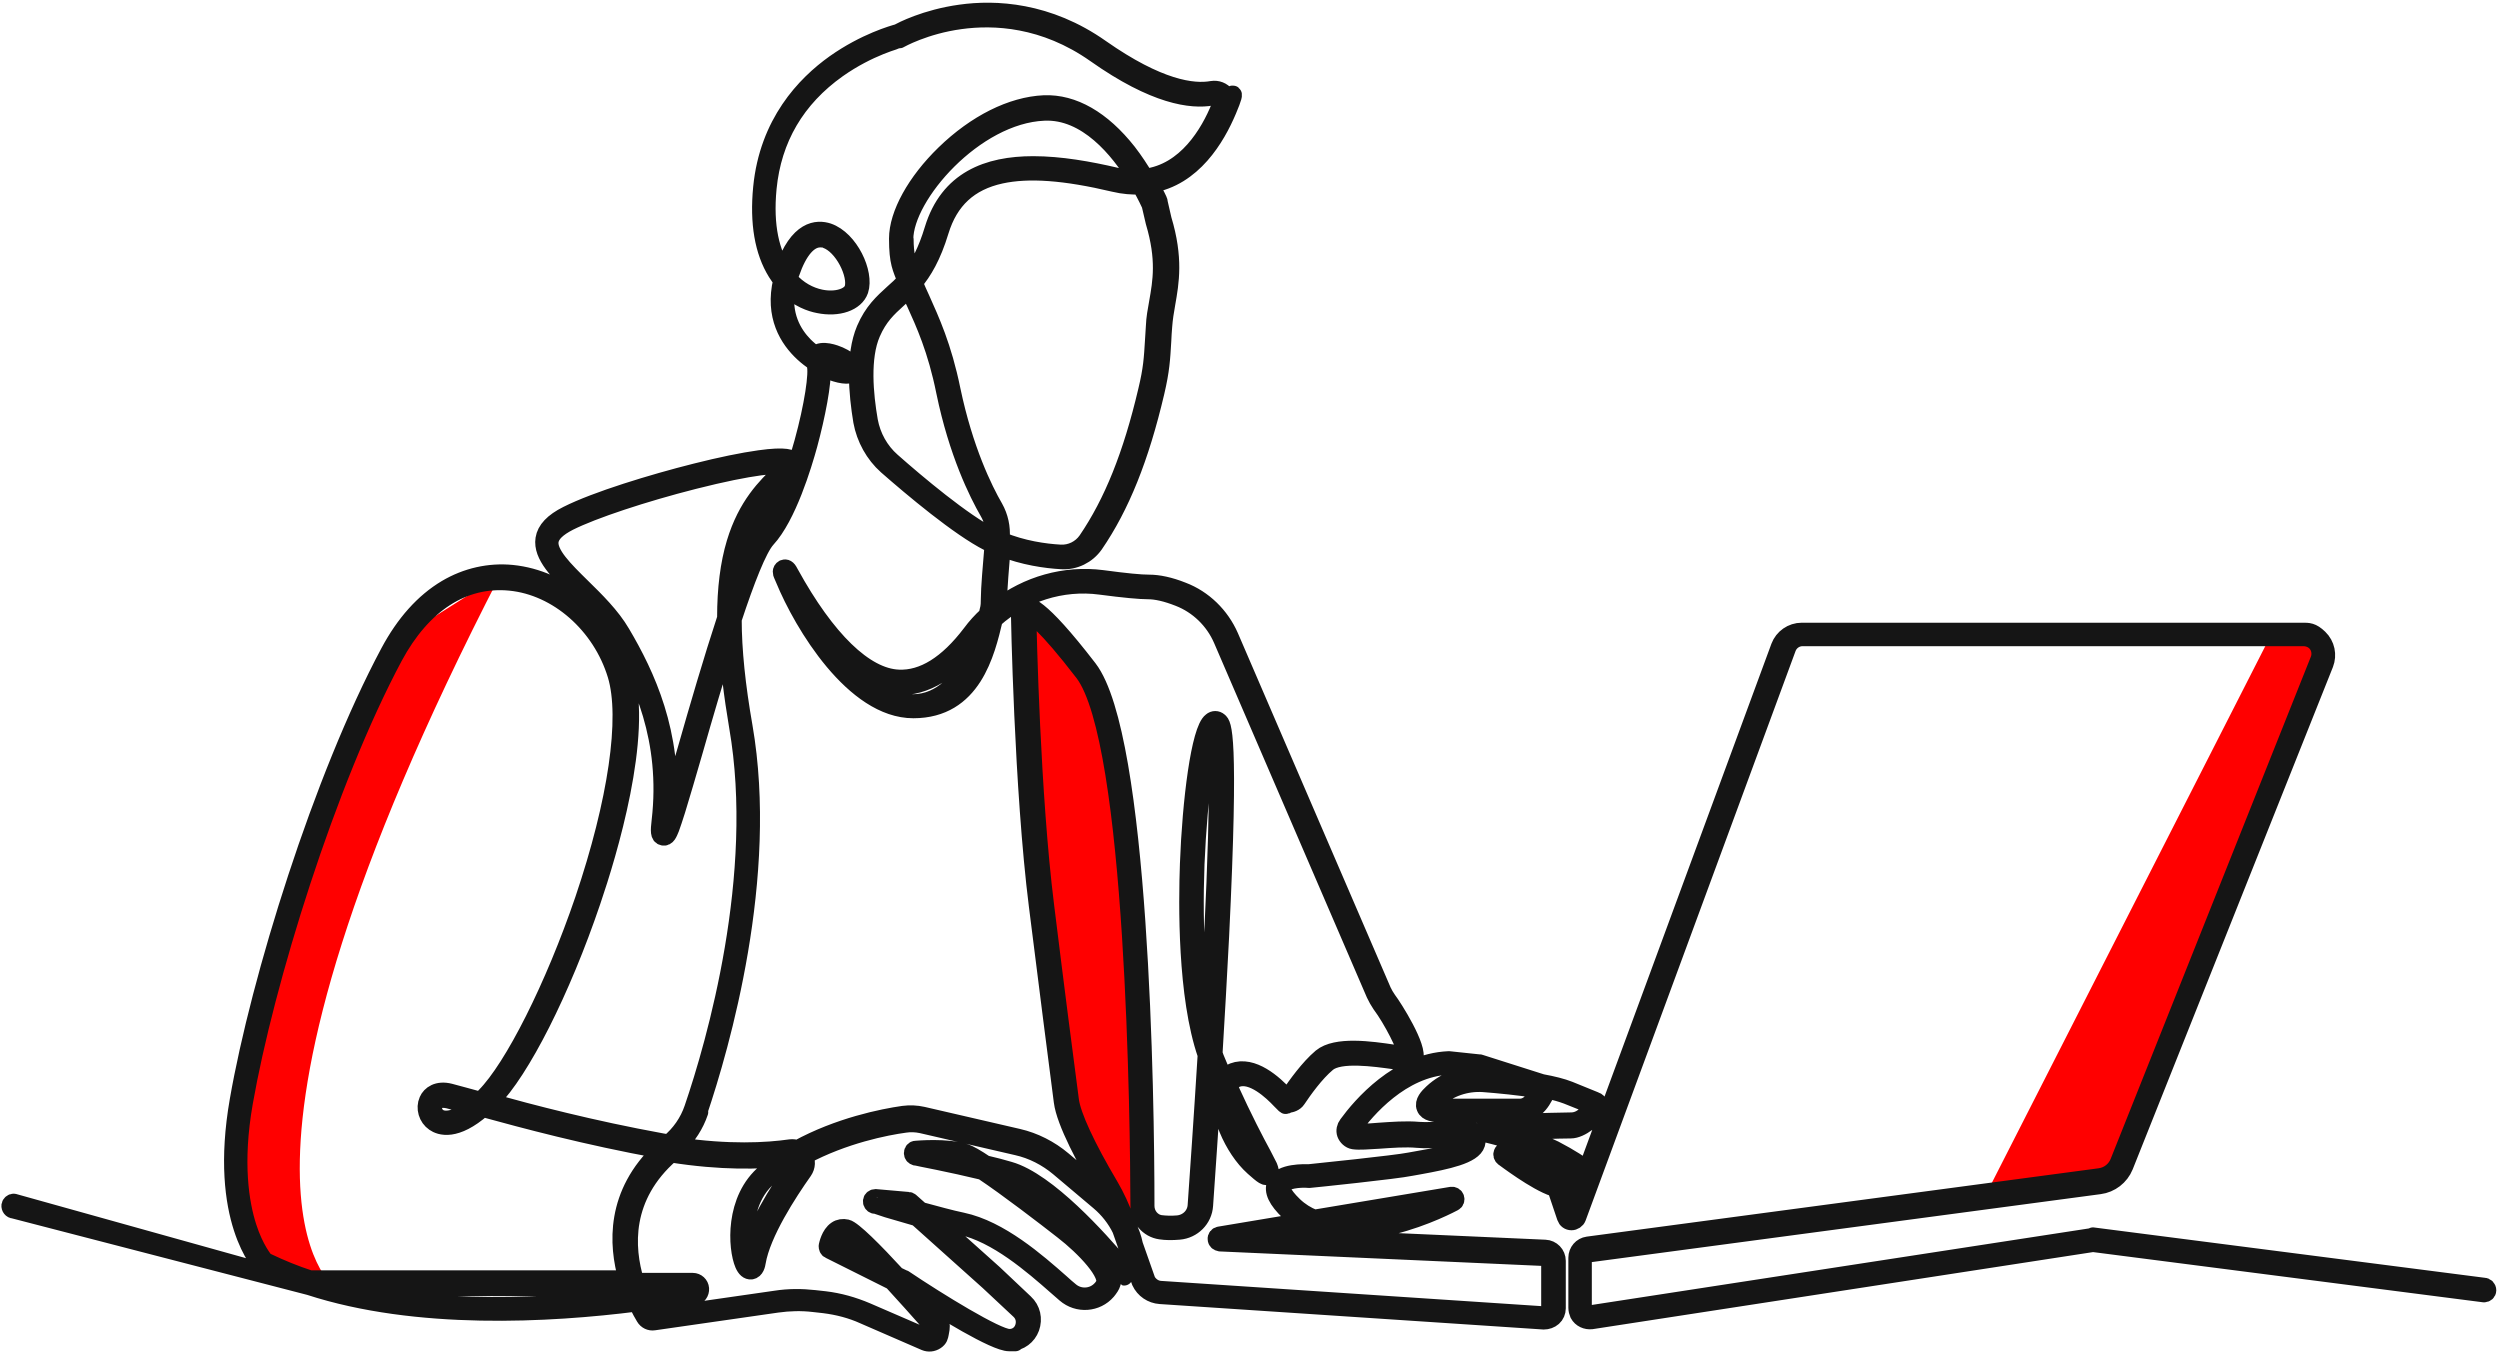
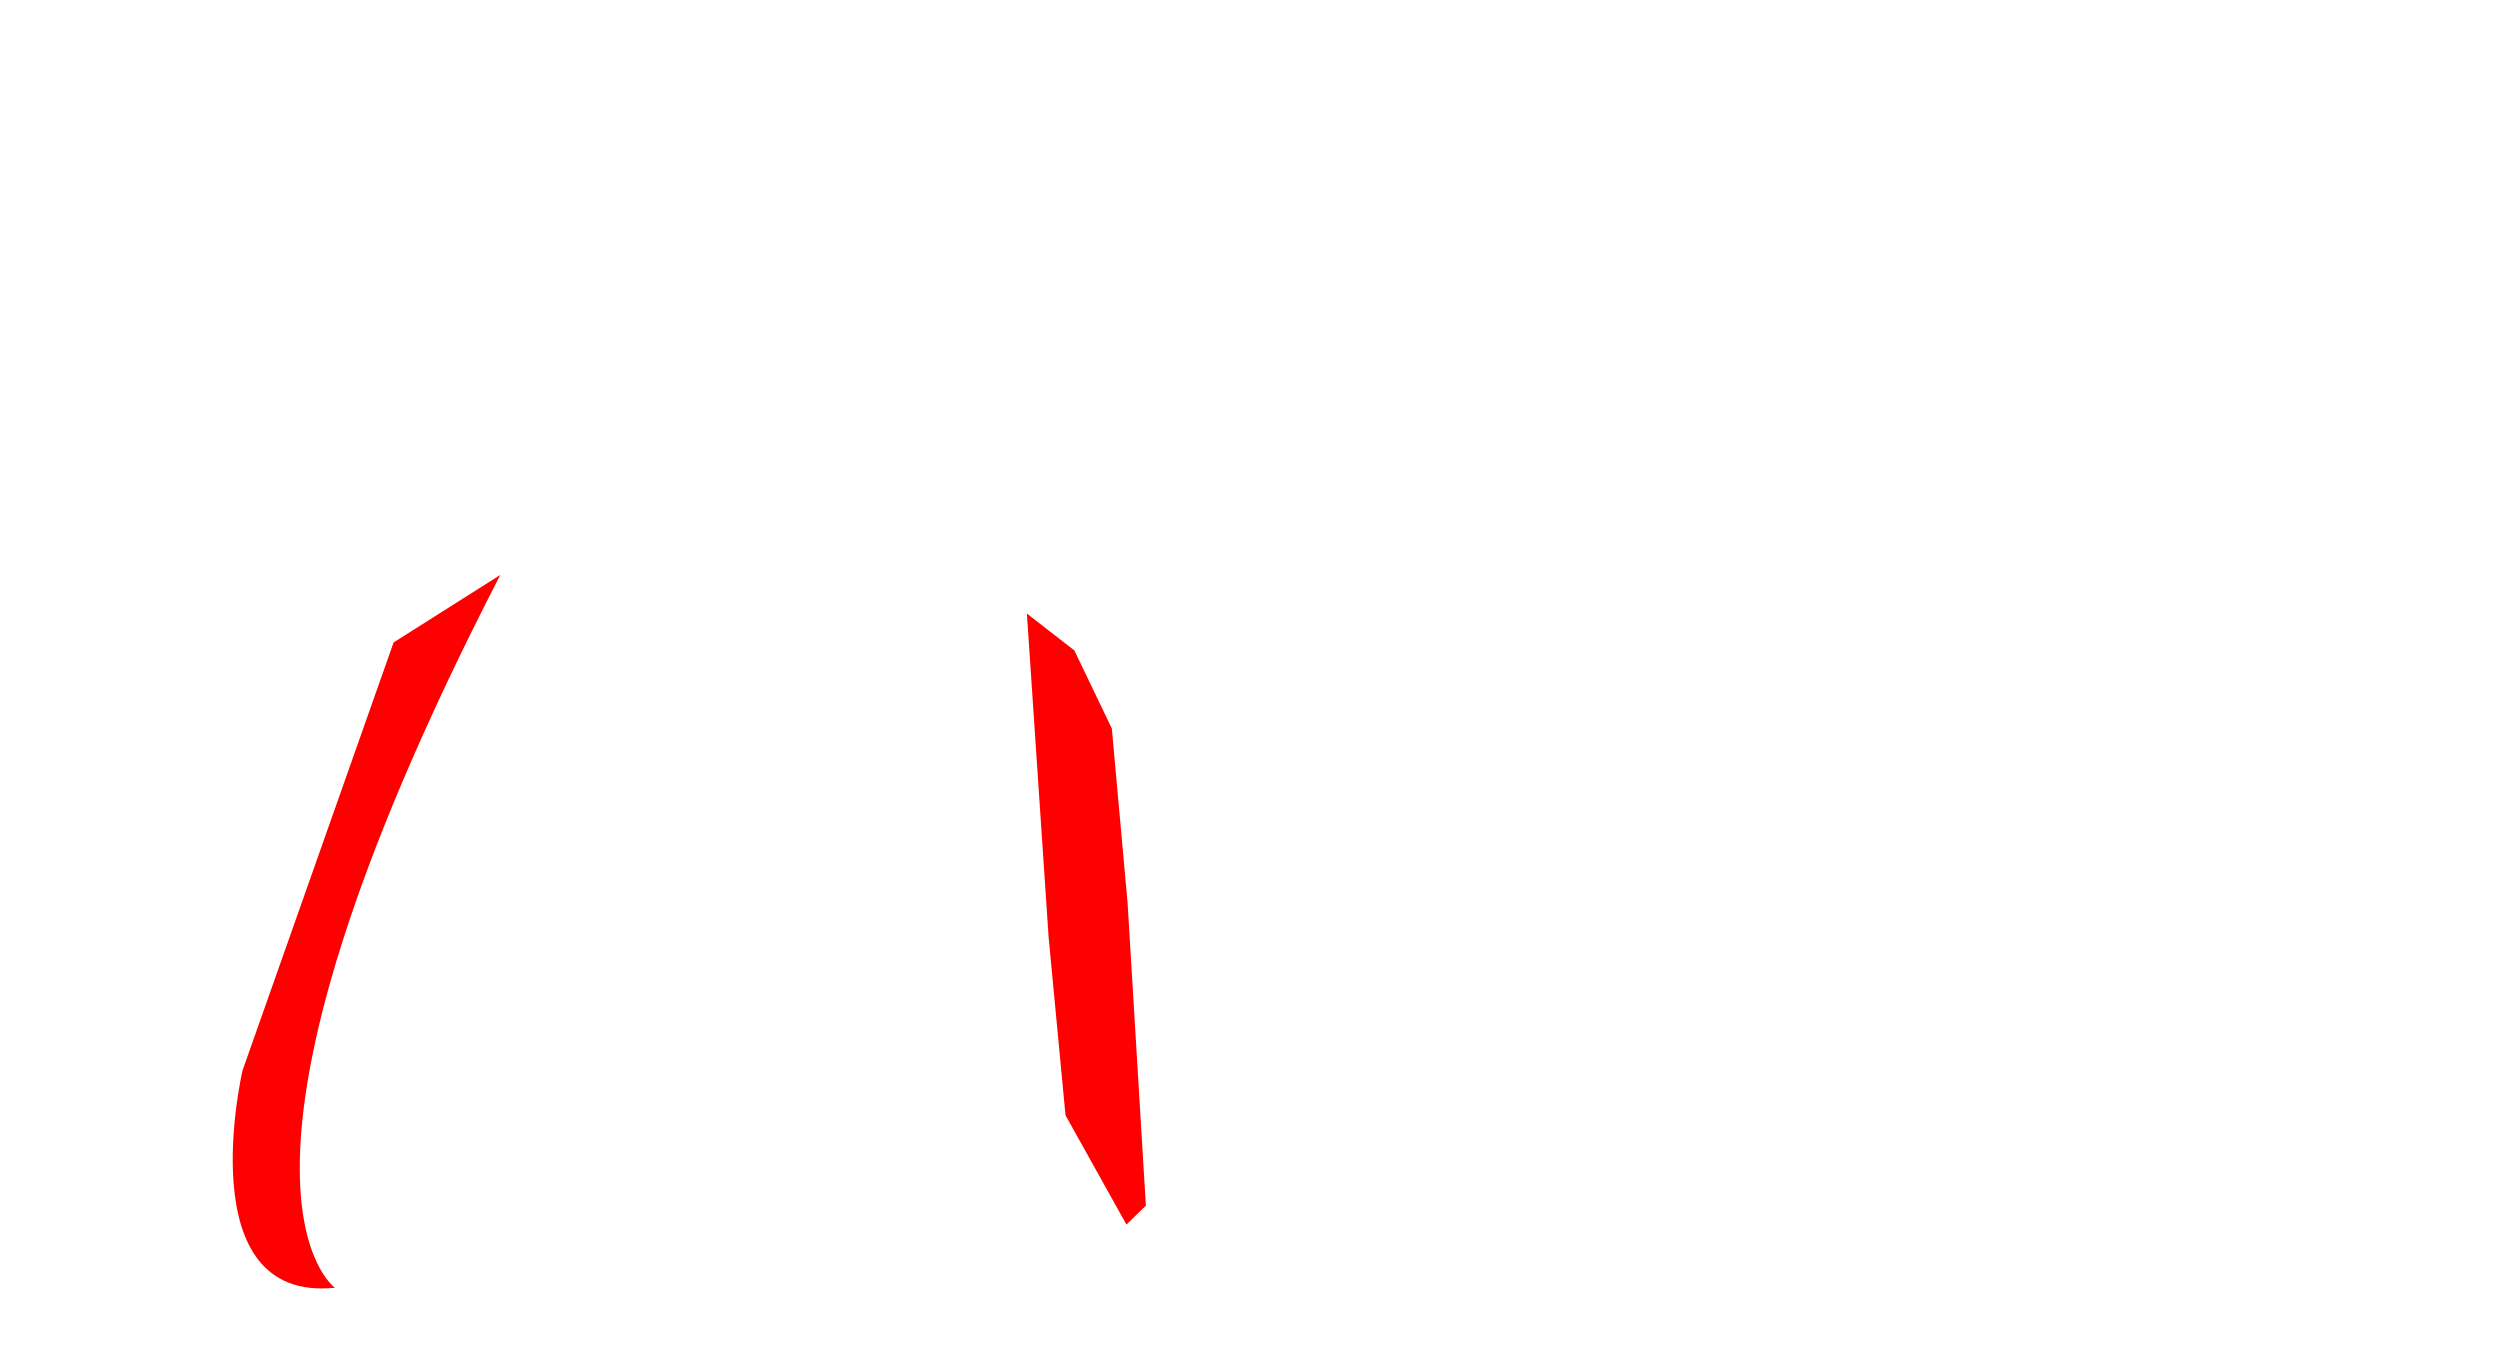
<svg xmlns="http://www.w3.org/2000/svg" width="874" height="476" viewBox="0 0 874 476" fill="none">
  <path d="M137.6 224.6L84.8 374.2C84.8 374.2 65.8 455.5 117.1 450.2C117.1 450.2 65.1 413.9 174.9 201" fill="#FF0000" />
-   <path d="M792.6 224.6L695.9 414.4L738.6 412.7L810.8 237V222.9L792.6 224.6Z" fill="#FF0000" />
  <path d="M359 214.5L366.6 327.7L372.5 389.9L393.8 428.1L400.6 421.5L394.2 315.6L388.7 254.7L375.6 227.4L359 214.5Z" fill="#FF0000" />
-   <path d="M731.2 432.4H730.9L555.5 459.4C555 459.4 554.5 459.4 554.1 459C553.7 458.7 553.5 458.2 553.5 457.7V440.1C553.5 439.2 554.1 438.5 555 438.4L734 414.5C737.9 414 741.3 411.4 742.8 407.7L812.8 232.1C814 229 813.3 225.4 810.8 223C808.3 220.6 807 220.7 804.8 220.7H629.9C626.4 220.7 623.3 222.9 622.1 226.1L554.8 408.7C552.9 407.3 549.1 404.7 543.5 401.8C538.9 399.5 531.4 397.3 525.4 395.7C533.8 395.4 545.4 395 549.1 395C552.8 395 557.5 390.8 559 388.3C559.4 387.7 559.5 386.9 559.2 386.2C559 385.5 558.4 384.9 557.7 384.7L548.6 381C546.1 380 542.8 379.2 539 378.5L517.3 371.6H517L506.6 370.5H506.4C488.8 371.3 475.8 386.5 471 393.1C470.3 394 470 395.3 470.4 396.4C470.8 397.5 471.9 398.6 473.2 398.8C475.2 399.1 478.4 398.8 482.1 398.6C486.4 398.3 491.4 397.9 495.6 398.3C498.6 398.6 501.9 398.3 504.9 398.1C508.2 397.9 512.8 397.5 513.6 398.5C513.8 398.7 513.6 399.3 513.6 399.6C512.7 402.4 499.8 404.7 495.6 405.4C494.5 405.6 493.5 405.8 492.8 405.9C487.9 406.9 459.7 409.8 457.7 410C456.2 410 447.7 409.6 445.9 413.8C444.8 416.4 446.3 419.6 450.6 423.7C451.9 425 453.4 426.1 455 427L426.3 431.8C425.6 431.9 425.1 432.5 425.2 433.2C425.2 433.9 425.8 434.4 426.5 434.5L540.1 439.6C541 439.6 541.8 440.4 541.8 441.3V457.9C541.8 458.4 541.6 458.8 541.2 459.2C540.8 459.5 540.4 459.7 539.9 459.7L405.8 450.8C403.8 450.7 402 449.5 401 447.7L396.6 435.2C396.1 432.7 395.2 430.4 394.1 428.1L393.4 426.1C392 422.2 390.2 418.3 388.1 414.7C379.8 400.7 374.9 390 374.2 384.7C372.4 371.1 368.9 344.1 365.5 316.4C360.7 277.9 359.4 221.9 359.3 214.4C360.7 214.9 365.4 217.9 378.7 235.2C396.9 258.9 398.1 394.5 398.2 421.5C398.2 425.9 401.4 429.7 405.7 430.3C407.6 430.6 409.8 430.6 412.2 430.4C417 430 420.8 426.2 421.1 421.4C421.7 412.3 423 394.8 424.2 374.5C425.1 376.6 426 378.5 426.8 380.4C426.8 380.4 426.8 380.5 426.8 380.6C425.4 388.4 430.8 401.5 438.2 408.1C441.5 411 442.5 411.9 443.6 411C444.6 410.2 444 408.9 443.6 407.8C443.1 406.8 442.4 405.5 441.5 403.7C439 399.1 434.9 391.3 429.8 380.1C430.3 378.6 431.1 377.6 432.4 377.1C437.8 375.1 444.7 381.6 447.6 384.7C450.5 387.8 449.2 385.9 450.2 386C451.2 386.1 452.8 385.5 453.5 384.4C455.7 381.1 459.9 375.2 464.1 371.7C468.4 368.1 480.7 369.9 487.3 370.8C489.7 371.1 491.5 371.4 492.6 371.4C493.7 371.4 494.1 371 494.5 370.2C496.3 366.5 487.2 352.1 485.2 349.5C484.5 348.5 483.9 347.5 483.4 346.4L430 222.5C426.8 215.2 420.8 209.3 413.4 206.5C408.9 204.7 404.9 203.9 401.8 203.9C398.7 203.9 393.6 203.4 385.4 202.3C372.3 200.6 359.1 204.4 348.8 212.4C349 211.1 349.1 210.1 349.1 209.4C349.1 206 349.8 197.9 350.3 191.6C357.9 194.6 365.6 195.7 371.1 196C375.7 196.3 380.1 194.1 382.7 190.4C391.9 177 398.7 160.1 404.1 137.1C405.9 129.4 406.1 125.7 406.5 118.9C406.5 117.5 406.7 115.9 406.8 114.1C407 111.4 407.4 108.9 407.9 106.1C409.2 98.7 410.7 90.3 406.6 76.7L405.2 70.6C405.2 70.6 405.2 70.5 405.2 70.4C405.2 70.2 404.1 67.9 402.2 64.5C417.1 62.1 425.3 48.1 429.3 38.6C433.3 29.1 429.9 34.7 428.6 33.2C427.3 31.7 425.6 31 423.7 31.3C417.1 32.5 405 30.9 384.9 16.8C366.3 3.7 347.9 2.9 335.8 4.6C323.5 6.3 315.2 10.7 313.9 11.4C312.4 11.8 302.4 14.6 291.8 22.1C281.4 29.5 268.5 43 266.3 65.6C265.1 77.9 266.8 87.9 271.4 95.3C272 96.3 272.7 97.2 273.3 98C270.3 110.5 275.6 118.7 280.8 123.5C282.1 124.7 283.4 125.7 284.8 126.6C284.8 126.9 284.9 127.2 285 127.5C286.9 133.2 277.8 174.3 266.6 186.5C264 189.3 260.7 197.1 257.1 207.1C257.6 200.9 258.5 195.3 260 190.4C263.7 177.8 270.2 171.6 275.4 166.6C275.8 166.2 276.2 165.8 276.6 165.4C278.6 163.5 278.3 162.1 277.7 161.3C276.9 160.1 274.8 159.1 265.5 160.4C259.7 161.2 251.9 162.8 243.2 165C228.1 168.8 208.4 174.8 198.3 179.9C193.3 182.4 190.7 185.2 190.2 188.4C189.3 194.2 195.2 200 202 206.7C206.7 211.4 212.1 216.6 215.4 222.3C224.3 237.5 234.1 258.5 230.8 287C230.4 290.5 230.3 292.3 231.8 292.6C233.2 292.9 233.8 291.3 234.5 289.6C235 288.2 235.7 286.2 236.6 283.3C238.2 278 240.4 270.7 242.8 262.3C246.1 250.7 250.2 236.7 254.3 223.8C254.8 232.8 256 242.9 257.9 254.1C266.9 305.9 250 364.7 242.2 387.5C240.6 392.2 237.7 396.4 233.8 399.6C233 399.5 232.2 399.3 231.4 399.2C206.7 394.7 185.8 389.2 171.4 385.2C171.5 385.1 171.7 384.9 171.8 384.8C182.2 374.4 196.4 346.4 207 315.1C212.7 298.4 225.2 257.1 218.5 234.9C215.7 225.7 210.4 217.5 203.3 211.3C196.2 205.1 187.8 201.4 179.1 200.5C171.1 199.7 163.1 201.5 156 205.7C148.1 210.4 141.4 217.9 136 228C112.5 272 90.7 342.2 83.3 384.7C76 426.5 91.3 442.4 92 443.1C92.1 443.2 92.2 443.3 92.4 443.4C95.1 444.7 97.9 446 100.8 447.1L4.8 420.3C4.2 420.3 3.6 420.8 3.5 421.4C3.4 422.2 4 423 4.8 423L108.2 449.8C145.7 462 192.1 459.4 222.7 455.5C223.7 457.8 224.7 459.5 225.3 460.5C226 461.7 227.3 462.3 228.6 462.1L271.7 455.9C276 455.3 280.3 455.2 284.5 455.7L288.1 456.1C292.9 456.7 297.6 457.9 302 459.9L323.4 469.2C324.6 469.7 326 469.6 327.2 468.8C328.4 468 328.5 467.2 328.7 466.2L329 464.5C329.2 463.3 328.9 462.1 328 461.1C325.6 458.3 322.8 455.1 319.8 451.8C329.2 457.9 347.8 469.4 352.8 469.4C357.8 469.4 353.2 469.4 353.4 469.4C356.6 469.2 359.3 467.2 360.4 464.2C361.5 461.1 360.8 457.7 358.3 455.4L347.5 445.2L326.5 426.4C330 427.3 333.3 428.2 335.9 428.7C348.4 431.4 361 442.4 369.3 449.7C370.4 450.7 371.5 451.6 372.4 452.4C376.8 456.2 383.4 455.7 387.1 451.4C387.5 450.9 387.9 450.4 388.2 449.9C390.3 446.7 388.3 441.9 382.3 435.5C378.1 431.1 373.5 427.4 373.3 427.3C372.5 426.7 361 417.6 351 410.5C351.5 410.6 351.9 410.8 352.3 410.9C365.2 414.7 384.3 436.4 390 443.1C395.7 449.8 391.4 444.3 392.4 444.5C394 444.7 395.4 443.9 396.1 442.5L396.4 441.9L398.6 448.1C399.9 450.9 402.6 452.7 405.6 452.9L539.7 461.8C540.9 461.8 542.1 461.4 543 460.6C543.9 459.8 544.4 458.6 544.4 457.4V440.8C544.4 438.4 542.5 436.5 540.2 436.4L439.3 431.9L459.3 428.6C466.6 431.2 475.9 431.2 486.7 428.6C498.5 425.7 507.9 420.6 508.3 420.4C508.9 420.1 509.1 419.4 508.9 418.8C508.7 418.2 508.1 417.8 507.4 417.9L459.5 425.9C456.9 424.9 454.5 423.4 452.4 421.4C447.9 417.1 448 415.1 448.3 414.5C449.1 412.6 454.3 412 457.6 412.3C457.6 412.3 457.7 412.3 457.8 412.3C459 412.2 488.1 409.2 493.3 408.1C494 408 495 407.8 496.1 407.6C506 405.8 515 403.9 516.2 399.9C516.6 398.5 516.5 397.3 515.8 396.4C514.1 394.3 510 394.6 504.8 395C501.8 395.2 498.7 395.4 496 395.2C491.6 394.8 486.6 395.2 482.1 395.5C478.5 395.8 475.4 396 473.8 395.7C473.4 395.7 473.2 395.3 473.1 395.2C473.1 395.1 472.9 394.7 473.1 394.3C477.6 388.1 489.9 373.5 506.5 372.7L516.7 373.7L524.3 376.1C522.5 375.9 520.7 375.8 519 375.7C512.2 375.2 505.5 377.5 500.7 382C499.3 383.3 497.4 385.3 498.2 387.2C498.9 389.1 501.6 389.3 503.5 389.3H531.6C537.4 389.3 540 383.5 540.9 381.1C543.6 381.6 545.9 382.3 547.8 383L556.8 386.6C555.6 388.6 553.1 391.9 549.3 391.9C543.1 391.9 517.1 392.9 516 392.9C515.3 392.9 514.8 393.4 514.7 394.1C514.7 394.8 515.1 395.4 515.7 395.5C515.9 395.5 534.4 399.7 542.4 403.7C547.9 406.5 551.6 409 553.4 410.3C551.9 411.5 549 413.2 545.9 413L544.7 409.4C544.3 408.3 543.4 407.4 542.3 407.1L526.8 402.3C526.2 402.1 525.5 402.3 525.2 403C524.9 403.6 525.1 404.3 525.6 404.7C526.1 405 536.8 413.2 543.2 415.3C543.4 415.3 543.7 415.5 543.9 415.5L547.3 425.6C547.6 426.5 548.4 427.1 549.4 427.1C550.3 427.1 551.2 426.5 551.5 425.7L624.9 226.6C625.7 224.4 627.8 222.9 630.2 222.9H805.2C807.1 222.9 808.9 223.7 810 225.2C811.1 226.7 811.4 228.8 810.7 230.6L740.7 406.2C739.6 409 737.1 411 734.1 411.4L555.1 435.3C552.9 435.6 551.3 437.5 551.3 439.7V457.2C551.3 458 551.5 458.7 551.8 459.4C552.7 461.1 554.6 461.9 556.4 461.7L731.7 434.7L868.4 452.3C869.1 452.3 869.7 451.8 869.7 451.1C869.7 450.3 869.1 449.7 868.4 449.7L731.7 432.1L731.2 432.4ZM423.9 328.3C423.4 339.1 422.7 350.1 422.1 360.8C418.6 346.4 417.2 325.7 418.1 302C418.6 290.1 419.6 278.4 421 269.2C422.4 260.2 423.8 256.1 424.6 254.8C425.5 257.6 426.7 270.9 423.9 328.4V328.3ZM438.7 405C438.7 405.2 438.9 405.3 439 405.5C434 400.7 430 392.5 429.1 386C433.2 394.8 436.6 401 438.7 405ZM402.1 71.6L403.5 77.6C407.4 90.7 406 98.4 404.7 105.8C404.2 108.6 403.7 111.2 403.6 114C403.5 115.8 403.4 117.4 403.3 118.8C402.9 125.4 402.7 129 400.9 136.5C395.6 159.1 388.9 175.7 379.9 188.9C377.8 191.9 374.3 193.6 370.7 193.4C365.2 193.1 357.5 192 350 188.9C350 188.6 350 188.3 350 188C350.3 184.4 349.5 180.7 347.7 177.5C344 171.1 337.2 157.3 332.8 136.3C329.7 121.1 325.4 111.9 322.1 104.5C321.2 102.5 320.3 100.6 319.6 98.8C322.8 95 326 89.7 328.7 80.8C332 70 338.9 63.6 349.9 61.2C359.6 59.1 372.2 60 389.5 64.1C392.8 64.9 395.9 65.1 398.7 65C400.7 68.5 401.8 71 402.1 71.6ZM319.8 105.7C323.1 113 327.3 122.1 330.3 137C334.7 158.3 341.7 172.4 345.5 179C347.1 181.7 347.7 184.8 347.5 187.9C347.3 187.8 347.1 187.7 346.8 187.6C336.8 182.6 320.5 168.9 311.8 161.2C307.7 157.6 304.9 152.6 303.9 147.1C302.3 137.9 301.1 125 304.8 116.5C307.3 110.7 310.5 107.8 313.9 104.7C315.1 103.6 316.4 102.4 317.7 101.1C318.3 102.6 319 104.1 319.8 105.7ZM316.3 83.6C316.3 68.4 340.8 40.2 365 39.2C379.9 38.5 391.2 52.5 397.2 62.4C395 62.4 392.7 62.2 390.2 61.6C380.8 59.4 370.7 57.6 361.2 57.6C345.3 57.6 331.5 62.8 326.2 80.2C323.9 87.8 321.3 92.6 318.6 96.1C317.2 92.2 316.4 88.4 316.4 83.7L316.3 83.6ZM253.7 216.1C249 230.4 244 247.5 239.9 261.9C237.5 270.1 235.3 277.9 233.5 283.4C235.5 256.3 226 236 217.3 221.3C213.8 215.3 208.3 209.9 203.4 205.1C197.4 199.2 191.6 193.5 192.3 189.1C192.7 186.7 194.9 184.6 199 182.5C207.4 178.3 224.9 172.5 242.6 168C263.1 162.8 272.9 162.1 274.9 163C274.8 163.2 274.6 163.4 274.3 163.7C273.9 164.1 273.5 164.5 273.1 164.9C267.7 170.1 261 176.6 257 189.8C254.8 197.1 253.7 205.8 253.7 215.9V216.1ZM244.3 388.8C252.1 365.7 269.2 306.5 260.1 254C257.6 239.7 256.3 227.3 256.3 216.5C260.8 202.9 265.1 191.8 268.1 188.5C275.4 180.6 280.8 162.7 282.8 155.4C285.5 145.4 287.8 133.8 287.4 128.5C291.8 130.8 295.9 131.6 297.5 130.9C298.2 130.6 298.6 130 298.6 129.2C298.6 126.8 295 124.9 293.4 124.2C292 123.6 287.4 121.8 285.2 123.8C285.2 123.8 285.1 123.8 285 123.9C283.7 123 282.4 121.9 281.2 120.7C277.3 116.7 273.4 110.2 275 100.5C279.1 104.5 283.5 106 286.2 106.5C293 107.9 299.1 105.8 300.6 101.5C302.6 95.4 297.1 83.6 289.5 81C285.8 79.8 278.9 79.8 273.9 94.4C273.9 94.5 273.9 94.7 273.8 94.8C269.6 88.6 267.2 79.2 268.5 65.8C270.2 48.5 278.4 34.5 292.9 24.2C303.8 16.5 314.2 13.9 314.3 13.9C314.4 13.9 314.5 13.9 314.6 13.8C314.6 13.8 323.2 8.9 335.8 7.2C347.4 5.6 365 6.3 382.9 18.9C403.7 33.6 416.6 35.2 423.7 33.9C424.6 33.7 425.5 34.1 426 34.8C426.6 35.5 426.7 36.5 426.4 37.4C422.7 46.5 414.7 60.2 400.3 62C398.7 59.3 396.7 56.2 394.3 53.1C385.3 41.7 375.2 35.9 365 36.3C353.7 36.8 341.1 43.1 330.2 53.7C320.1 63.5 313.8 74.9 313.8 83.4C313.8 91.9 315 93.6 316.7 98.1C315.2 99.7 313.7 101.1 312.2 102.4C308.6 105.7 305.1 108.8 302.4 115.1C298.5 124.3 299.7 137.7 301.3 147.3C302.4 153.3 305.5 158.9 310 162.9C318.9 170.7 335.3 184.5 345.6 189.7C346.1 190 346.7 190.2 347.2 190.5C346.6 197.6 345.9 205.8 345.9 209.3C345.9 212.8 345.6 212.5 345.1 215.1C343 217 341.1 219.1 339.4 221.4C331.2 232.2 322.7 237.5 314.1 237.1C302.4 236.6 289 223.6 276.3 200.5C276.1 200.1 275.9 199.8 275.8 199.6C275.1 198.4 274.4 198.5 273.9 198.7C272.8 199.3 273.2 200.5 273.4 200.9C273.5 201.2 273.8 201.8 274.1 202.5C280.6 218.3 298.5 248.1 319.3 248.1C340.1 248.1 344.8 228.3 347.6 216.5C357.6 207.5 371.2 203.1 384.7 204.9C393 206 398.6 206.5 401.4 206.5C404.2 206.5 407.8 207.3 412.1 209C418.8 211.6 424.3 216.9 427.2 223.6L480.6 347.5C481.2 348.8 481.9 350 482.7 351.2C486.6 356.4 491.6 366.2 491.7 368.8C490.7 368.8 489.1 368.5 487.2 368.2C479.2 367 467.1 365.3 461.9 369.6C457.5 373.3 453.1 379.5 450.8 382.9C450.6 383.3 450.2 383.3 450.1 383.3C449.9 383.3 449.6 383.3 449.3 383C445.4 378.8 437.9 372 431.1 374.6C429.8 375.1 428.8 375.9 428 377C427.2 375.2 426.3 373.2 425.5 371.2C425.1 370.3 424.7 369.3 424.4 368.3C425.2 355.1 426 341 426.7 327.3C430.2 255.5 427.5 253.2 426.2 252.1C425.4 251.4 424.3 251.4 423.5 252.1C419.4 255.1 416.3 280.1 415.5 302C415 315.7 414.6 348.3 421.7 368.8C420.3 391.5 418.9 411.4 418.2 421.4C418 424.9 415.2 427.6 411.7 427.9C409.5 428.1 407.5 428 405.8 427.8C402.8 427.4 400.6 424.7 400.6 421.6C400.6 383.5 398.8 257.5 380.6 233.7C362.8 210.6 359.3 211.5 358 211.8C357.1 212 356.5 212.8 356.4 213.5V213.7C356.4 214.3 357.5 275.6 362.7 316.8C366.2 344.5 369.6 371.5 371.4 385.1C372.3 392.3 379.7 406 385.7 416.1C386.2 417 386.8 418 387.3 418.9C386.8 418.4 386.2 417.9 385.7 417.4L371.6 405.5C367.1 401.7 361.6 398.9 355.9 397.6L322.6 389.9C320.4 389.4 318.1 389.3 315.8 389.6C308.7 390.6 293.2 393.7 278.8 401.6C278 401.3 277.2 401.2 276.3 401.3C268 402.5 254.7 403.2 237 400.6C240.5 397.3 243.1 393.2 244.6 388.8H244.3ZM287.7 125.7C287.8 125.7 287.9 125.7 288 125.7C288.5 125.7 289.3 125.7 290.3 126.1C292.5 126.7 294.3 127.8 295.2 128.6C293.6 128.4 290.7 127.5 287.6 125.7H287.7ZM275.8 97.6C276 96.9 276.2 96.2 276.5 95.5C279.2 87.6 282.8 83.5 286.7 83.5C290.6 83.5 288 83.6 288.7 83.8C294.7 85.8 299.7 96.1 298.2 100.9C297.2 103.8 292.2 105.3 286.9 104.2C283 103.4 279.1 101.3 275.9 97.7L275.8 97.6ZM343.6 220.6C342.7 223.6 341.4 226.8 339.8 230C336.1 237.1 329.5 245.7 319.1 245.7C308.7 245.7 298.7 236.6 292.5 228.9C291.8 228 291.1 227.1 290.4 226.2C298.4 235 306.3 239.7 313.9 240C323.4 240.4 332.7 234.8 341.5 223.2C342.2 222.3 342.9 221.4 343.7 220.6H343.6ZM278.4 407.2C271.8 416.5 263.6 429.6 261.7 439.7C261.1 438 260.5 434.8 260.6 430.8C260.7 426 262 417.1 269 411.3C272 408.8 275.2 406.7 278.4 404.8C278.4 404.8 278.4 404.8 278.4 404.9C278.8 405.6 278.8 406.5 278.4 407.2ZM93.2 441.4C92.5 440.6 89.2 436.7 86.7 428.9C84.1 420.8 81.7 406.6 85.4 385.5C92.8 343.3 114.4 273.4 137.8 229.6C147.7 211.2 162 201.9 178.3 203.5C194.9 205.1 210.1 218.5 215.4 236C219.9 250.9 215.6 280.2 204 314.5C193.6 345 179.4 373.2 169.5 383.2C169 383.7 168.5 384.2 168 384.7C163.8 383.5 160.1 382.6 157.3 381.8C153 380.7 150.4 382.6 149.5 384.7C148.3 387.4 149.3 390.8 151.8 392.5C153.8 393.9 159.2 395.9 168.8 387.5C183.4 391.5 204.9 397.3 230.7 402C230.8 402 230.9 402 231.1 402C214.8 417.3 215.7 435 219.2 447.1H108.3C103.1 445.4 98.2 443.4 93.4 441.1L93.2 441.4ZM165.5 386.9C159.6 391.6 155.3 392 153.2 390.5C151.6 389.4 151.2 387.3 151.8 386C152.5 384.5 154.2 384 156.6 384.5C159 385.1 162.1 385.9 165.5 386.9ZM117.1 450.1H219.8C220.2 451.2 220.6 452.3 221 453.3C193 456.8 152.1 459.2 117.1 450.1ZM223.7 452.9C223.3 452 223 451.1 222.6 450.1H241.8C236.9 451 230.8 452 223.7 452.9ZM393.9 440.9L393.4 442C393.2 442.4 392.8 442.5 392.7 442.5C392.6 442.5 392.2 442.5 391.9 442.2C384.6 433.5 366.2 412.9 352.9 409.1C350.5 408.4 347.6 407.6 344.5 406.9C341.4 404.8 338.8 403.3 337.4 402.9C331 400.8 320.6 401.8 320.2 401.8C319.5 401.8 319 402.4 319 403.1C319 403.8 319.4 404.3 320.1 404.5C320.3 404.5 332.8 406.9 343.5 409.5C352.2 415.3 365.6 425.6 371.6 430.3C379 436 388.3 445.7 385.9 449.3C385.6 449.7 385.3 450.2 385 450.5C382.2 453.7 377.3 454 374.1 451.2C373.1 450.4 372.1 449.5 371 448.5C362.5 441 349.6 429.7 336.4 426.9C332.5 426.1 327.1 424.6 321.9 423.2L318.3 420C318.1 419.8 317.8 419.7 317.5 419.7L306.1 418.7C305.4 418.7 304.8 419.1 304.7 419.8C304.6 420.5 305 421.1 305.6 421.3C305.7 421.3 312.8 423.5 320.6 425.7L345.6 448.1L356.4 458.2C358.3 460 358.4 462.4 357.8 464.1C357.1 466.2 355.3 467.5 353.2 467.6C353.1 467.6 352.9 467.6 352.8 467.6C348.5 467.6 328 455 316.1 447C316.1 447 316.1 447 316 447L313.5 445.8C305.7 437.3 298.2 429.8 296 429.3C294.7 429 293.4 429.2 292.4 429.9C290 431.5 289.3 435.2 289.2 435.6C289.2 436.2 289.4 436.8 289.9 437L311.9 448C316.1 452.6 320.9 457.9 326.1 463.8C326.4 464.1 326.5 464.5 326.4 465L326.1 466.9C326.1 467.2 325.8 467.5 325.5 467.7C325.2 467.9 324.8 467.9 324.5 467.7L303 458.4C298.3 456.4 293.4 455 288.3 454.4L284.7 454C280.2 453.5 275.7 453.5 271.2 454.2L228.1 460.4C227.8 460.4 227.6 460.4 227.4 460.1C226.9 459.3 226.1 457.9 225.3 456.1C232.1 455.2 237.9 454.2 242.7 453.4C244.1 453.2 245 451.9 244.9 450.5C244.8 449.1 243.6 448 242.2 448H222.2C218.6 436.2 217.5 418.3 234.6 403.4C252.2 406.2 265.7 405.8 274.6 404.8C272.2 406.3 269.9 408 267.7 409.8C256.3 419.2 257.5 436.4 259.9 442C260.6 443.6 261.5 444.4 262.6 444.3C264.2 444.1 264.6 442 264.7 441.3C266.4 431.1 275.7 416.9 281 409.4C282.1 407.8 282.2 405.8 281.2 404.2C295 396.8 309.7 393.9 316.4 393C318.3 392.7 320.3 392.8 322.2 393.2L355.5 400.9C360.9 402.1 365.9 404.7 370.1 408.2L384.2 420.1C387.4 422.8 390 426.1 391.8 429.8L394.2 436.6C394.9 439.8 394.6 441 394.3 441.5L393.9 440.9ZM306.1 441.8L291.5 434.5C291.8 433.5 292.4 432.1 293.3 431.5C293.6 431.3 293.9 431.2 294.3 431.2C294.7 431.2 294.7 431.2 294.9 431.2C296.1 431.5 300.2 435.4 306.2 441.7L306.1 441.8ZM497.3 422.7C488.9 425.9 476.4 429.6 465.6 428L497.3 422.7ZM531.4 387.1H503.3C501.4 387.1 500.7 386.8 500.5 386.7C500.5 386.5 500.9 385.8 502.3 384.4C506.6 380.4 512.6 378.4 518.6 378.8C523.7 379.2 531.3 379.9 537.9 381C537.1 383.1 535.1 387.1 531.3 387.1H531.4ZM533.9 407.9L541.3 410.2C541.6 410.2 541.8 410.5 541.9 410.8L542.5 412.7C539.9 411.6 536.7 409.7 533.9 407.8V407.9ZM549.1 423.9L546.5 416.2C548.8 416.2 550.9 415.3 552.6 414.4L549.1 423.9Z" fill="#151515" stroke="#151515" stroke-width="6" stroke-linecap="round" stroke-linejoin="round" />
</svg>